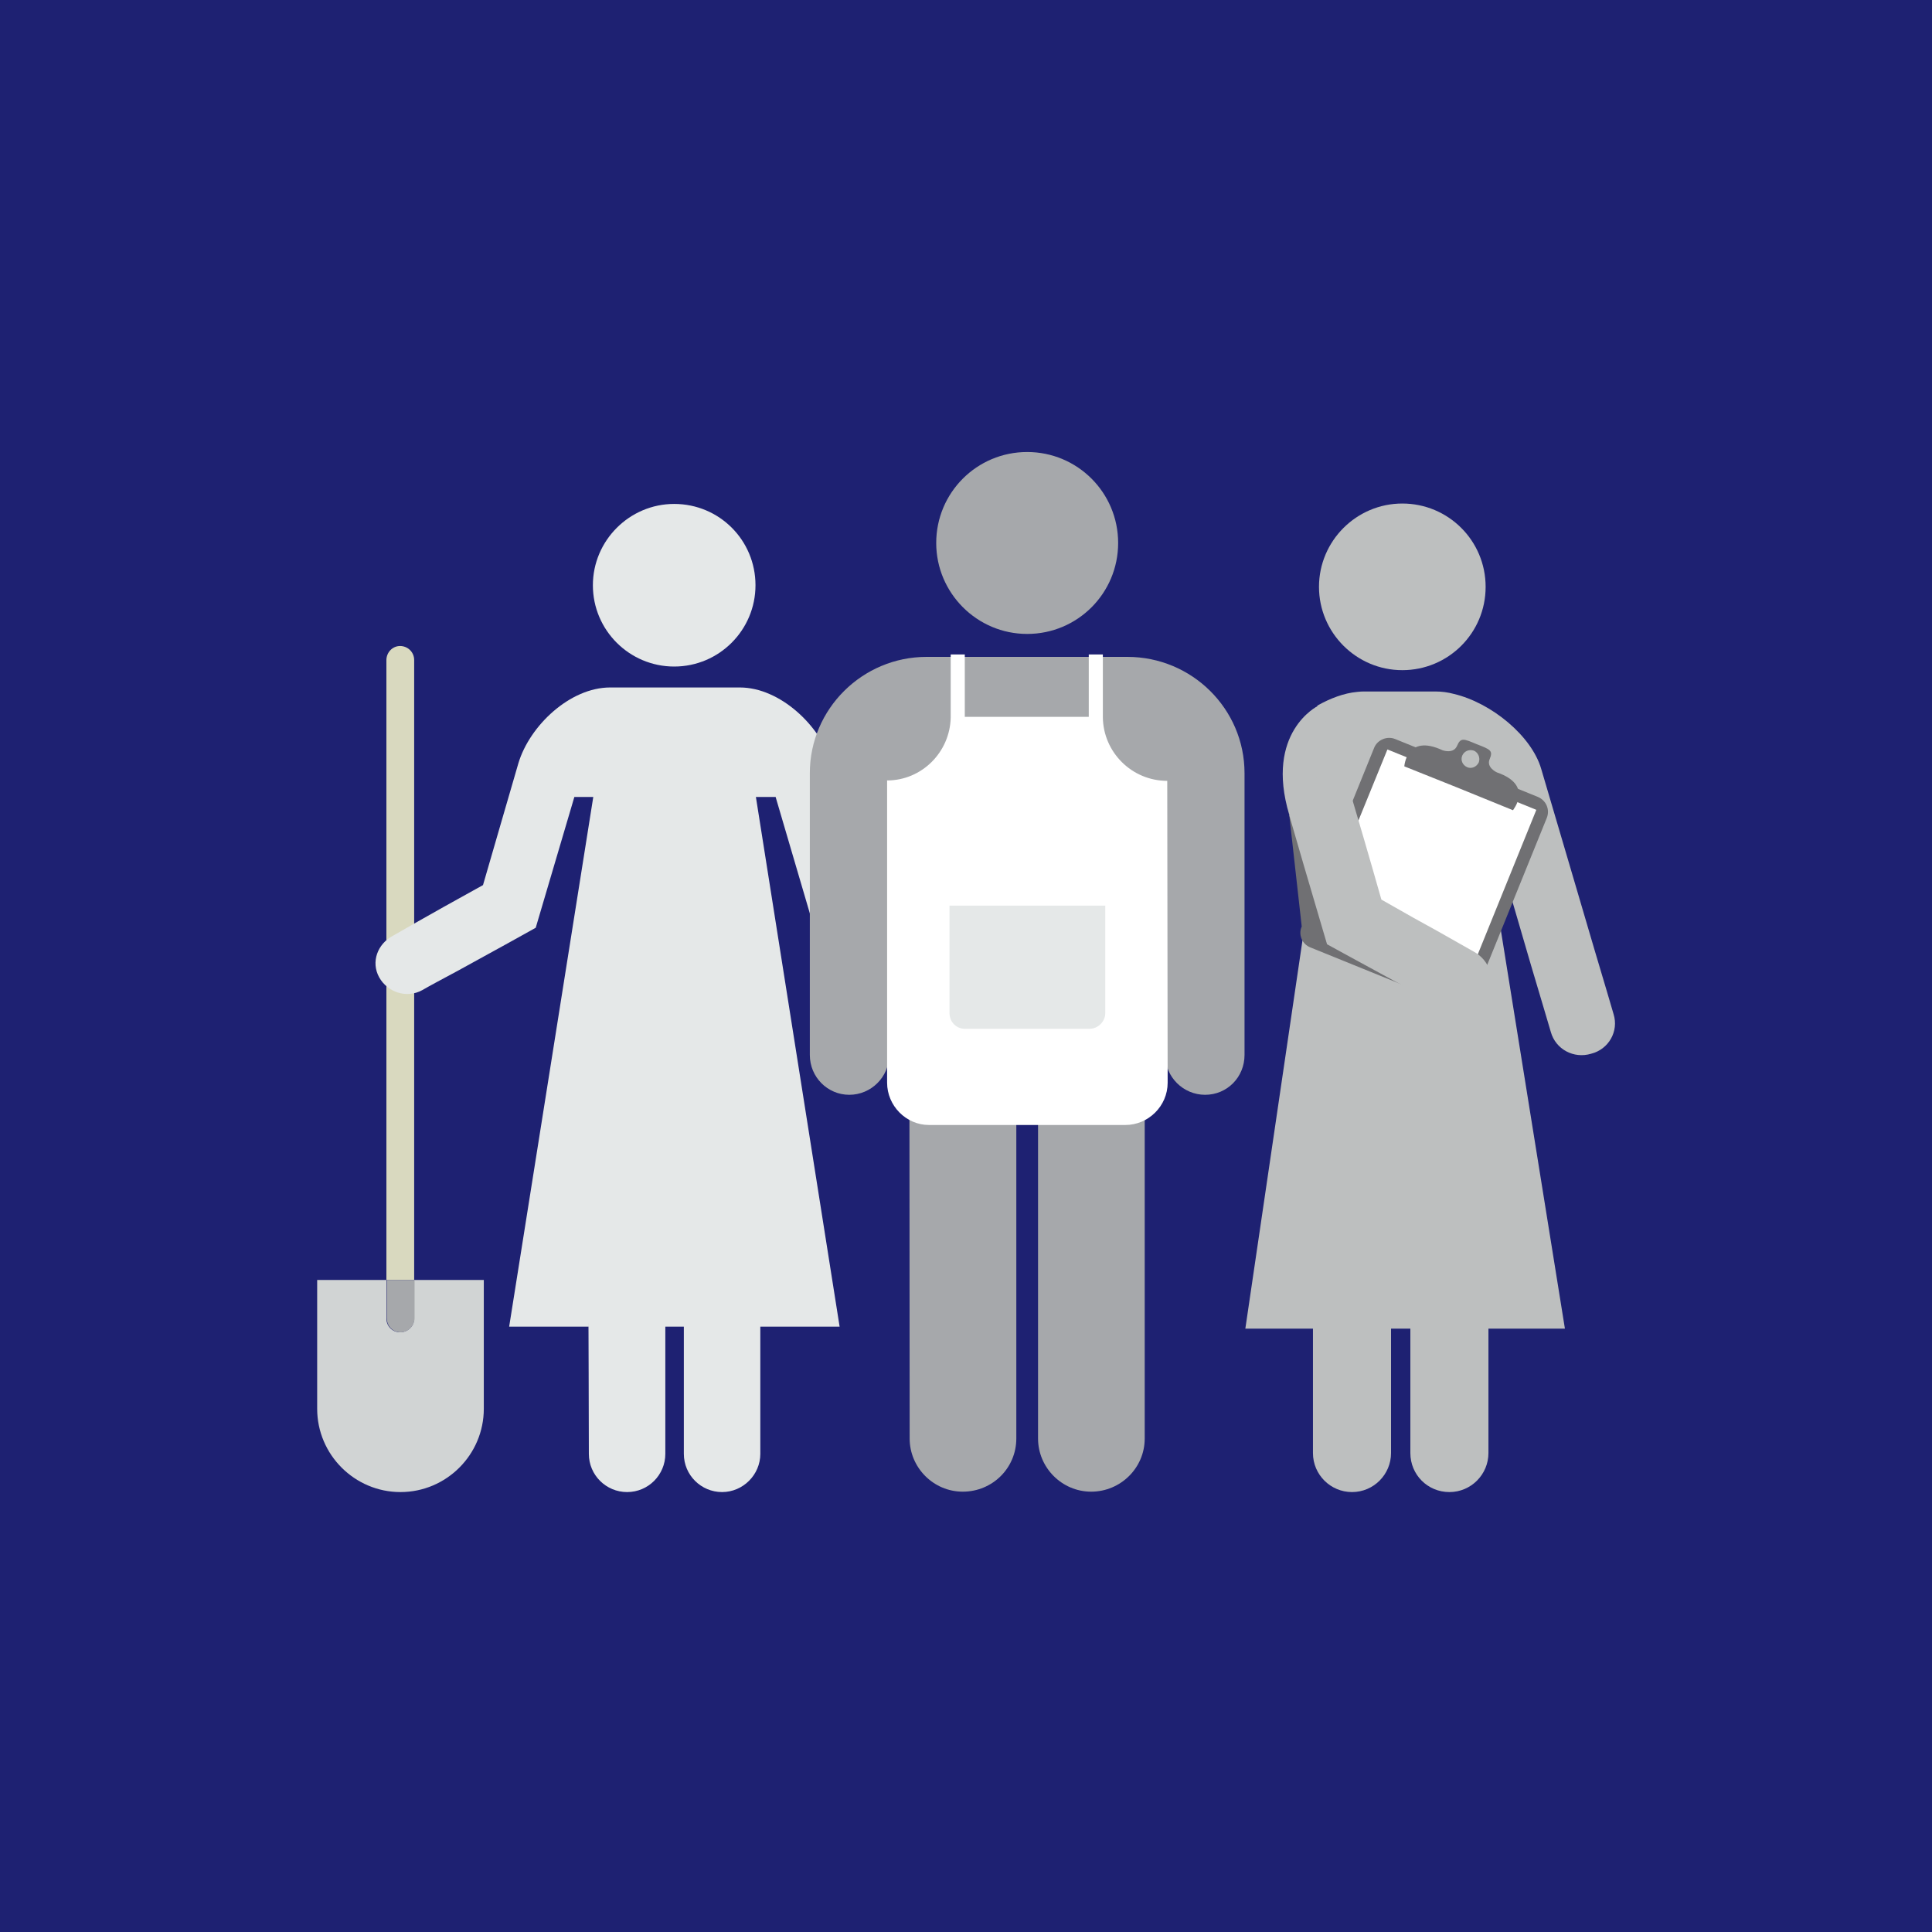
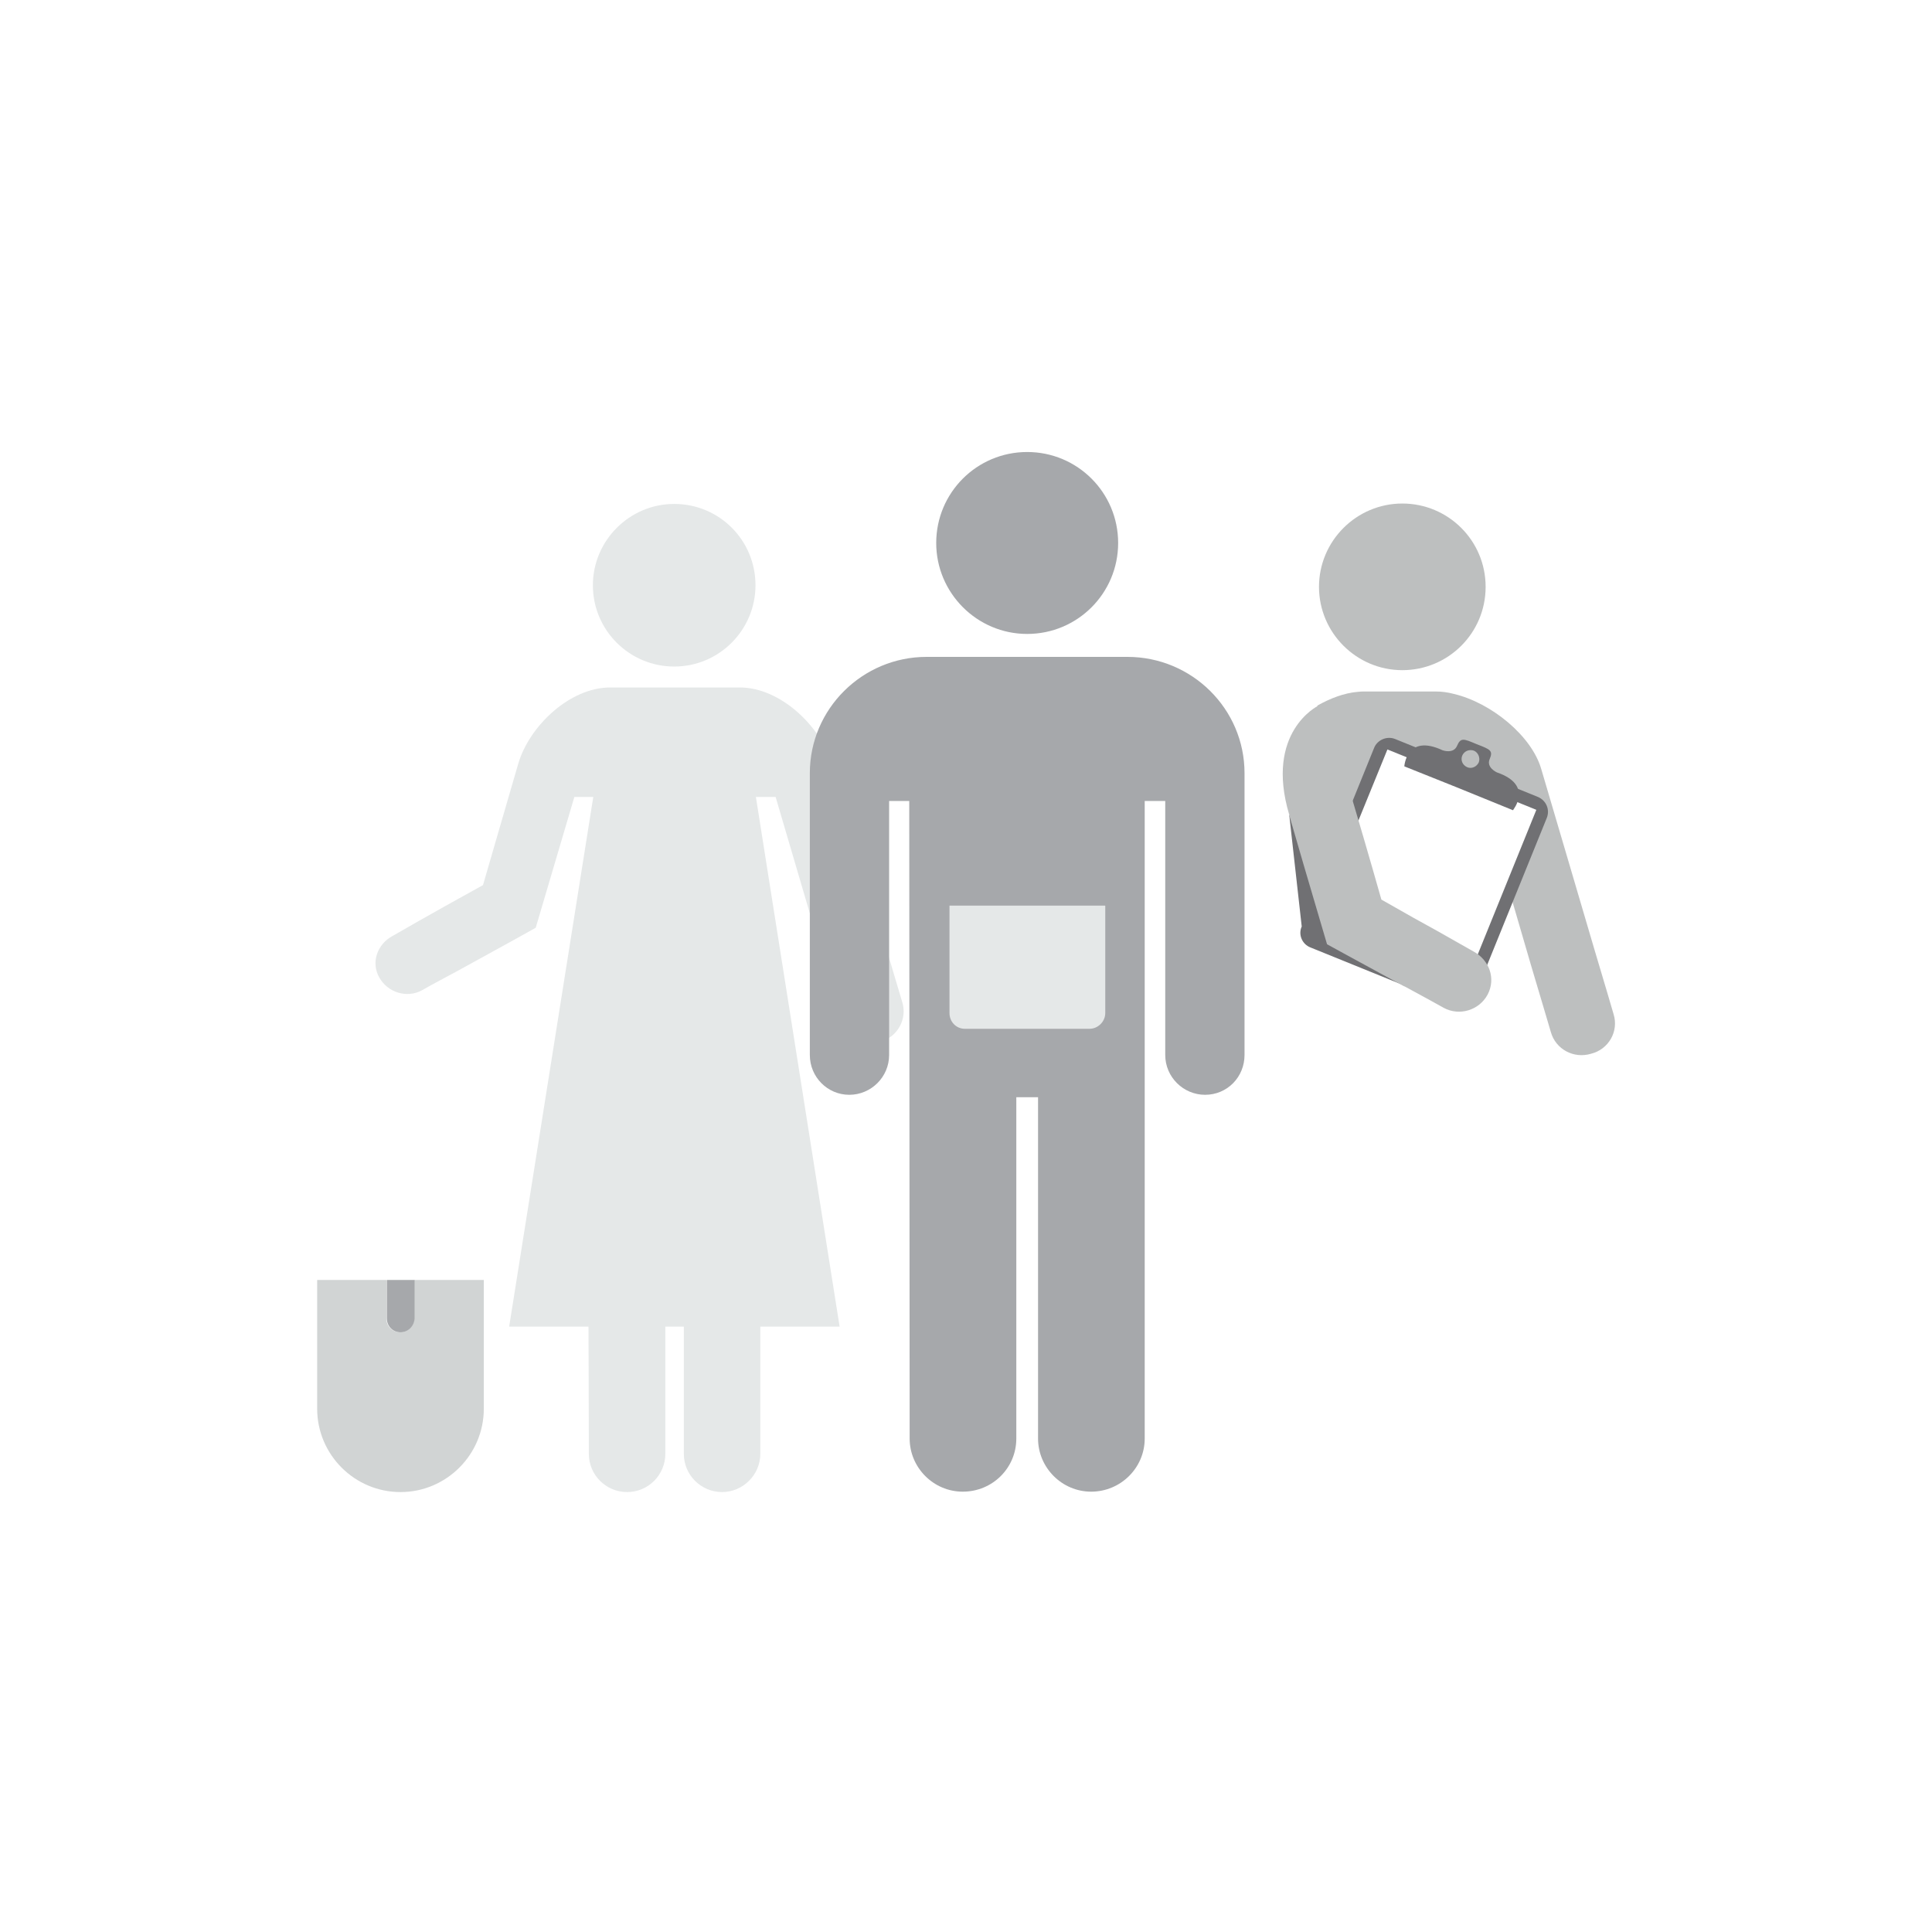
<svg xmlns="http://www.w3.org/2000/svg" version="1.1" id="Layer_1" x="0px" y="0px" viewBox="0 0 48 48" style="enable-background:new 0 0 48 48;" xml:space="preserve">
  <style type="text/css">
	.st0{fill:#9FA617;}
	.st1{fill:#9EA617;}
	.st2{fill:#C2C470;}
	.st3{fill:#D9D9BF;}
	.st4{fill:#1E2172;}
	.st5{fill:#E5E8E8;}
	.st6{fill:#A6A8AB;}
	.st7{fill:#FFFFFF;}
	.st8{fill:#707073;}
	.st9{fill:#BDBFBF;}
	.st10{fill:#D1D4D4;}
	.st11{fill:#F38F1D;}
	.st12{fill:#00B1B0;}
	.st13{fill:none;stroke:#E5E8E8;stroke-width:0.5;}
	.st14{fill:none;stroke:#D1D4D4;stroke-width:2;}
	.st15{fill:none;stroke:#1F2170;stroke-width:2;}
</style>
  <g>
-     <rect class="st4" width="48" height="48" />
    <g>
      <g>
-         <path class="st3" d="M9.6,16.4c0-0.19,0.15-0.35,0.34-0.35c0.19,0,0.35,0.15,0.35,0.35V31.8H9.6V16.4z" />
        <path class="st5" d="M16.75,16.56c-1.11,0-2.02-0.9-2.02-2.02c0-1.11,0.91-2.02,2.02-2.02c1.12,0,2.02,0.9,2.02,2.02     C18.77,15.65,17.87,16.56,16.75,16.56" />
        <path class="st5" d="M11.39,24.11c-0.39,0.21-0.73,0.39-0.9,0.49c-0.38,0.21-0.86,0.06-1.07-0.32c-0.21-0.38-0.04-0.83,0.34-1.03     c0.25-0.14,0.7-0.41,2.24-1.26c0.28-0.96,0.59-2.04,0.88-3.03c0.28-0.93,1.28-1.88,2.28-1.88h3.22c1,0,2,0.95,2.28,1.88     c0.75,2.52,1.66,5.63,1.76,5.95c0.12,0.41-0.12,0.85-0.54,0.97c-0.42,0.12-0.86-0.12-0.98-0.53c-0.18-0.62-1.63-5.55-1.63-5.55     h-0.49l2.08,13.16h-1.97c0-0.68,0,2.74,0,3.16c0,0.52-0.43,0.95-0.95,0.95s-0.95-0.42-0.95-0.95v-3.16h-0.46v3.16     c0,0.52-0.42,0.95-0.95,0.95c-0.52,0-0.95-0.42-0.95-0.95c0-0.42-0.01-3.84-0.01-3.16h-1.97l2.09-13.16h-0.47     c0,0-0.51,1.72-0.96,3.25C13.28,23.07,12.23,23.65,11.39,24.11" />
        <path class="st6" d="M28.01,16.32c1.6,0,2.91,1.29,2.91,2.89v7c0,0.55-0.43,0.99-0.98,0.99c-0.54,0-0.99-0.44-0.99-0.99v-6.31     h-0.51v15.84c0,0.73-0.6,1.32-1.33,1.32c-0.73,0-1.32-0.6-1.32-1.32v-8.48h-0.54v8.48c0,0.73-0.59,1.32-1.33,1.32     c-0.73,0-1.32-0.6-1.32-1.32c0-1.08-0.01-15.84-0.01-15.84h-0.5v6.31c0,0.55-0.45,0.99-0.99,0.99c-0.54,0-0.98-0.44-0.98-0.99v-7     c0-1.6,1.31-2.89,2.9-2.89H28.01z" />
        <path class="st6" d="M25.52,15.75c1.25,0,2.26-1.01,2.26-2.26c0-1.25-1.01-2.26-2.26-2.26c-1.25,0-2.26,1.01-2.26,2.26     C23.26,14.73,24.27,15.75,25.52,15.75" />
-         <path class="st7" d="M29,19.4c-0.88,0-1.59-0.71-1.6-1.58v-1.56h-0.35v1.55h-3.08v-1.55h-0.35v1.57     c-0.02,0.86-0.72,1.56-1.58,1.56v7.51c0,0.57,0.47,1.05,1.04,1.05h4.88c0.57,0,1.05-0.47,1.05-1.05L29,19.4L29,19.4" />
        <path class="st5" d="M27.46,22.5v2.67c0,0.21-0.18,0.39-0.39,0.39h-3.1c-0.21,0-0.38-0.17-0.38-0.39V22.5H27.46z" />
      </g>
      <polygon class="st8" points="32.03,20.24 32.34,23.01 33.3,23.01   " />
      <g>
        <path class="st9" d="M34.84,16.65c-1.14,0-2.07-0.93-2.07-2.07s0.93-2.07,2.07-2.07c1.14,0,2.07,0.92,2.07,2.07     S35.98,16.65,34.84,16.65" />
-         <path class="st9" d="M37.29,23.12l-4.93,0.24l-1.42,9.65h1.68c0,1.61,0,2.85,0,3.09c0,0.54,0.44,0.97,0.97,0.97     c0.54,0,0.97-0.44,0.97-0.97v-3.09h0.48v3.09c0,0.54,0.43,0.97,0.97,0.97c0.54,0,0.97-0.44,0.97-0.97v-3.09h1.9L37.29,23.12z" />
        <path class="st9" d="M40.09,25.2c-0.04-0.14-0.22-0.75-0.48-1.62c-0.36-1.23-0.87-2.95-1.32-4.48c-0.24-0.82-1.24-1.64-2.17-1.86     c-0.15-0.04-0.3-0.06-0.45-0.06h-1.76c-0.06,0-0.12,0-0.19,0.01c-0.33,0.03-0.67,0.16-0.99,0.34v2.56c0-0.02,0.01-0.03,0.01-0.02     l0.24,3.34l-0.03,0.2h3.74l-0.04-0.23l0.21-3.41c0,0,0.69,2.33,1.18,4.02c0.24,0.8,0.43,1.45,0.49,1.65     c0.12,0.43,0.57,0.67,1,0.54C39.97,26.07,40.22,25.62,40.09,25.2" />
        <path class="st8" d="M36.63,24.76c-0.08,0.21-0.32,0.3-0.52,0.22l-3.55-1.44c-0.21-0.08-0.31-0.32-0.22-0.52l1.8-4.44     c0.08-0.2,0.32-0.3,0.52-0.22l3.55,1.44c0.21,0.09,0.3,0.32,0.22,0.52L36.63,24.76z" />
      </g>
      <polygon class="st7" points="36.31,24.71 33.34,23.51 32.9,22.47 34.47,18.62 38.17,20.12   " />
      <g>
        <path class="st8" d="M36.45,19.06c-0.11-0.05-0.17-0.17-0.12-0.29c0.05-0.11,0.17-0.16,0.29-0.12c0.11,0.05,0.16,0.18,0.12,0.29     C36.69,19.05,36.56,19.11,36.45,19.06 M37.19,19.19c0,0-0.27-0.12-0.18-0.33c0.09-0.21,0.02-0.24-0.32-0.37     c-0.33-0.14-0.4-0.17-0.49,0.04c-0.09,0.21-0.36,0.11-0.36,0.11c-0.9-0.42-0.95,0.4-0.95,0.4l1.35,0.54l1.35,0.55     C37.58,20.13,38.12,19.51,37.19,19.19" />
        <path class="st9" d="M36.61,23.64c-0.16-0.09-0.39-0.22-0.9-0.51c-0.33-0.18-0.78-0.43-1.39-0.78c-0.28-0.99-0.6-2.08-0.9-3.09     c-0.18-0.6-0.03-1.35-0.68-1.71l-0.71,2.7c0.06,0.22,0.57,1.96,0.94,3.21c0.02,0.01,1.02,0.56,1.87,1.02     c0.03,0.02,0.07,0.03,0.1,0.05c0.39,0.21,0.75,0.41,0.93,0.51c0.39,0.21,0.88,0.06,1.09-0.33C37.17,24.31,37,23.85,36.61,23.64" />
        <path class="st9" d="M32.74,17.54c0,0-1.32,0.65-0.71,2.7l1.27-1.68L32.74,17.54z" />
        <path class="st10" d="M9.6,31.8v0.96c0,0.19,0.15,0.34,0.34,0.34c0.19,0,0.35-0.15,0.35-0.34V31.8h1.73V35     c0,1.14-0.93,2.07-2.07,2.07c-1.14,0-2.07-0.93-2.07-2.07v-3.2H9.6z" />
        <path class="st6" d="M9.95,33.1c-0.19,0-0.34-0.15-0.34-0.35V31.8h0.69v0.96C10.29,32.95,10.14,33.1,9.95,33.1" />
      </g>
    </g>
  </g>
</svg>